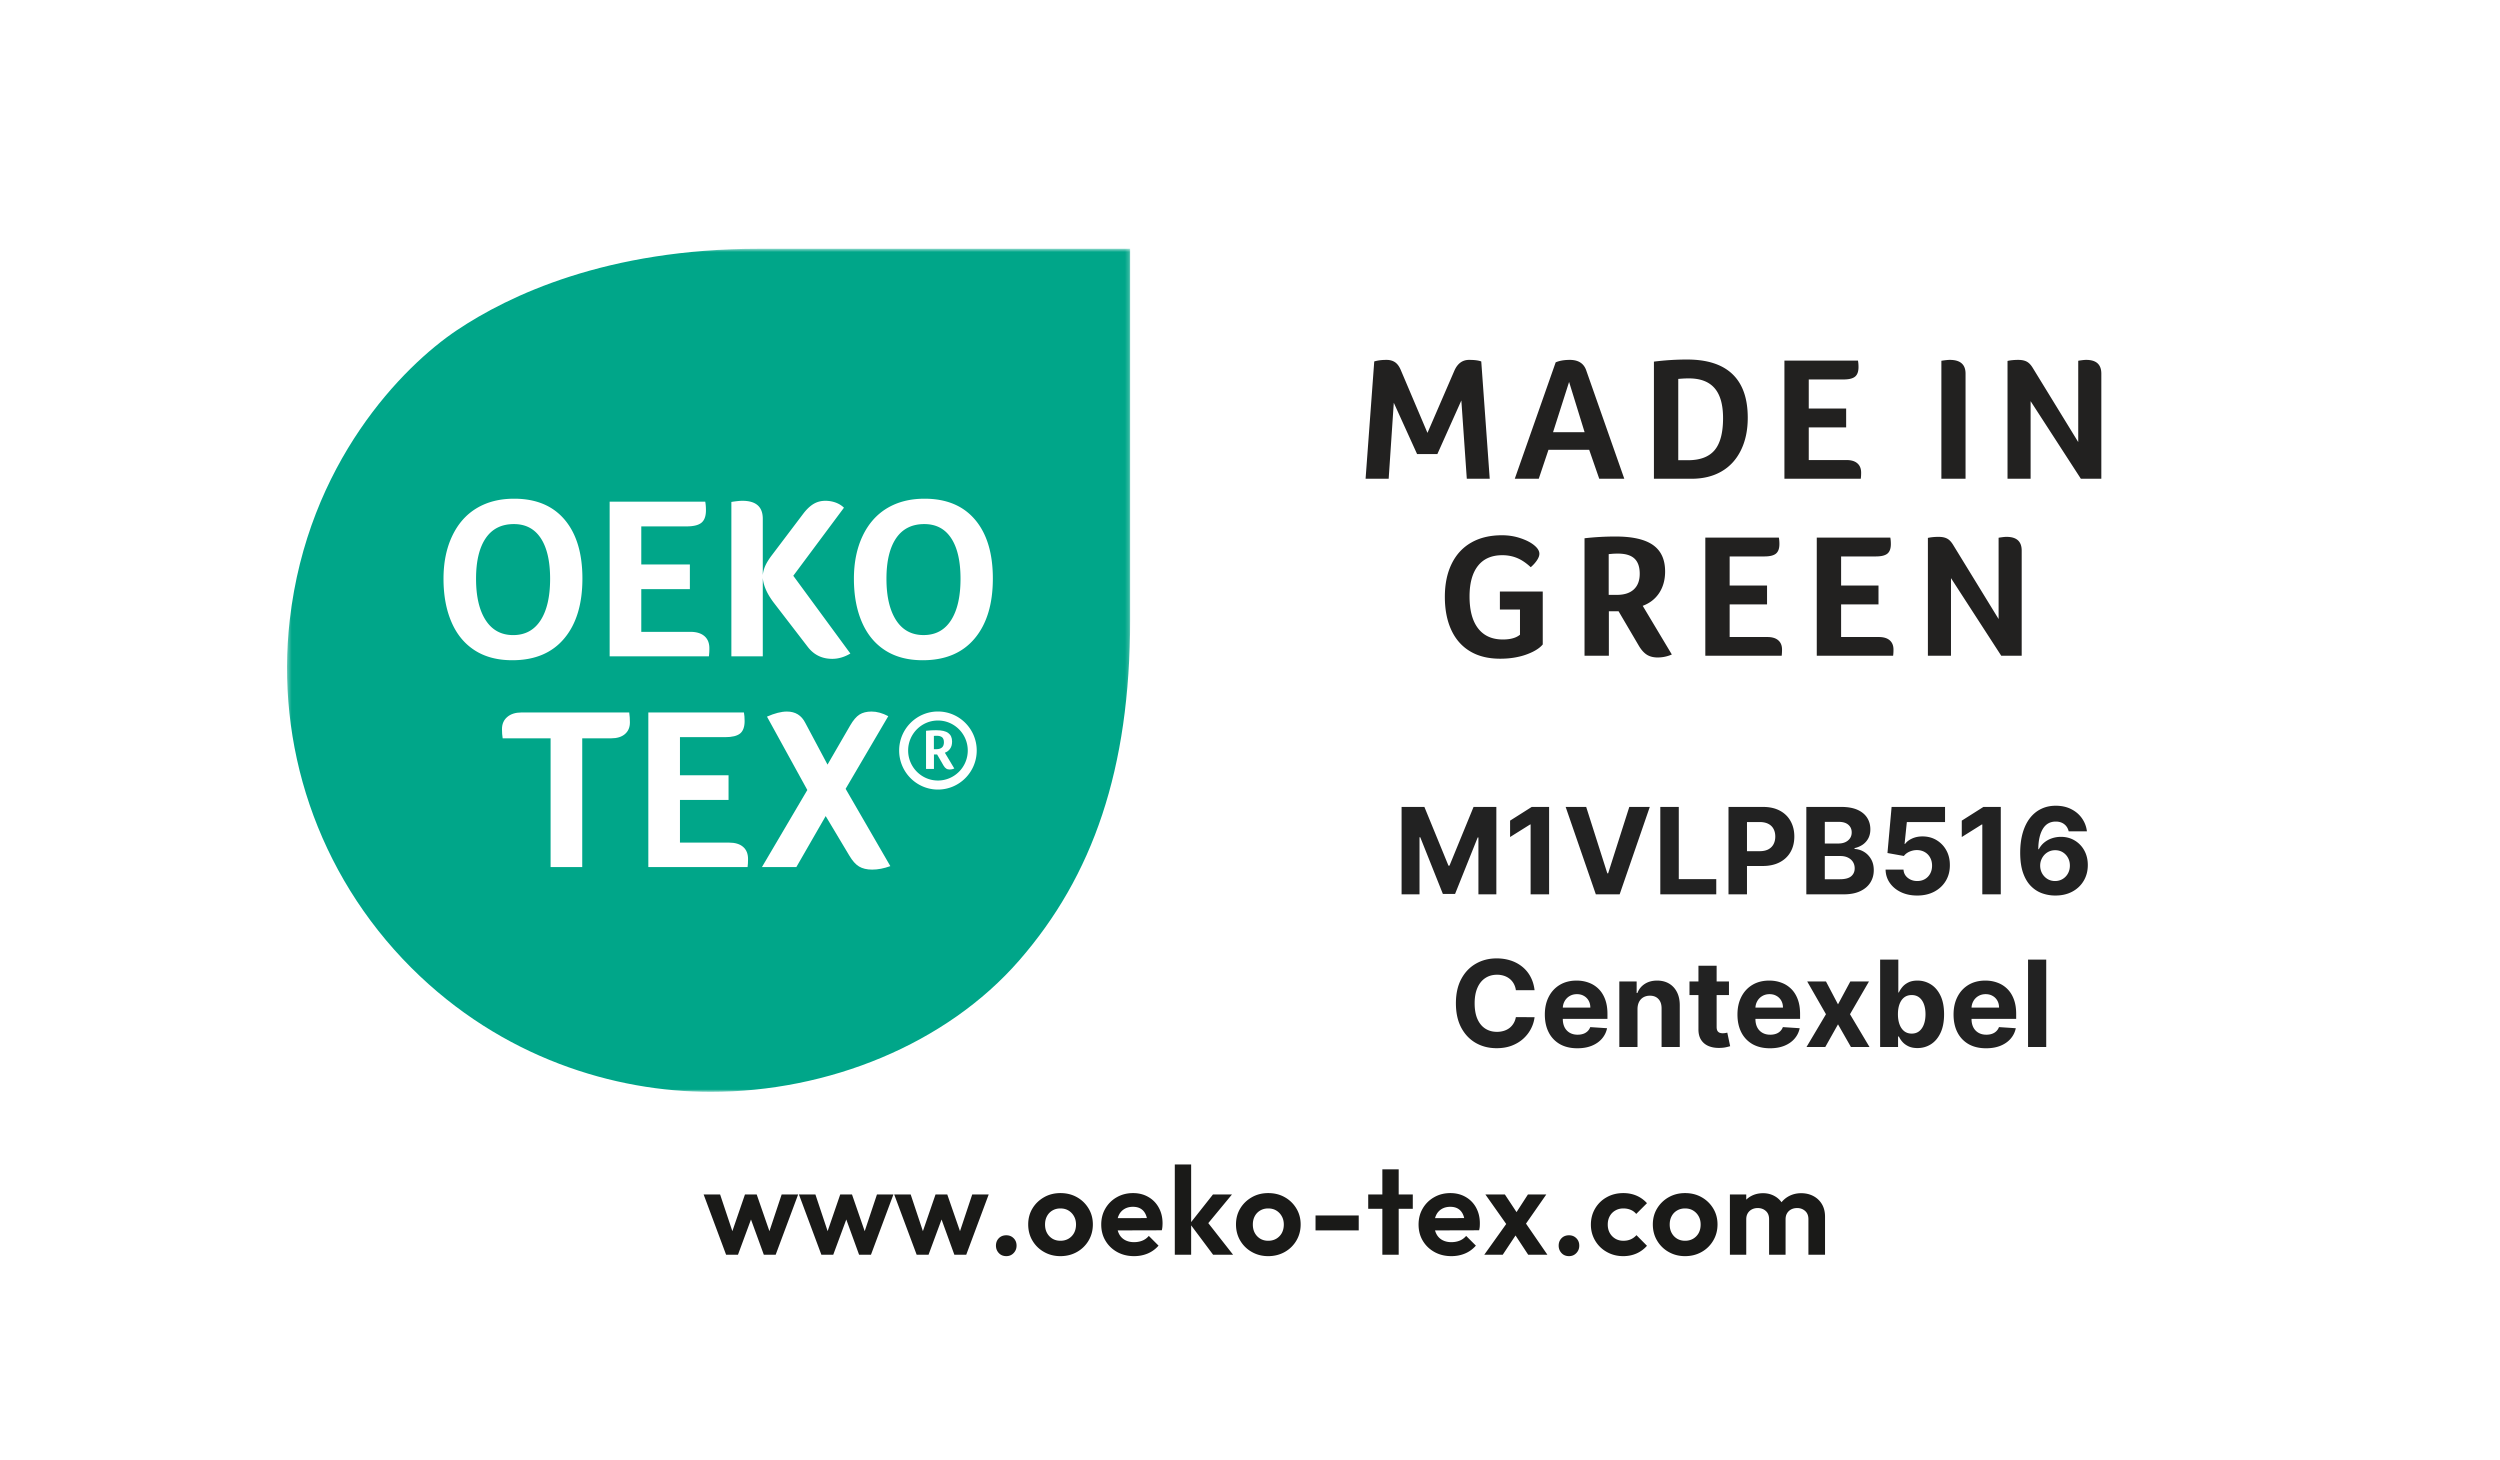
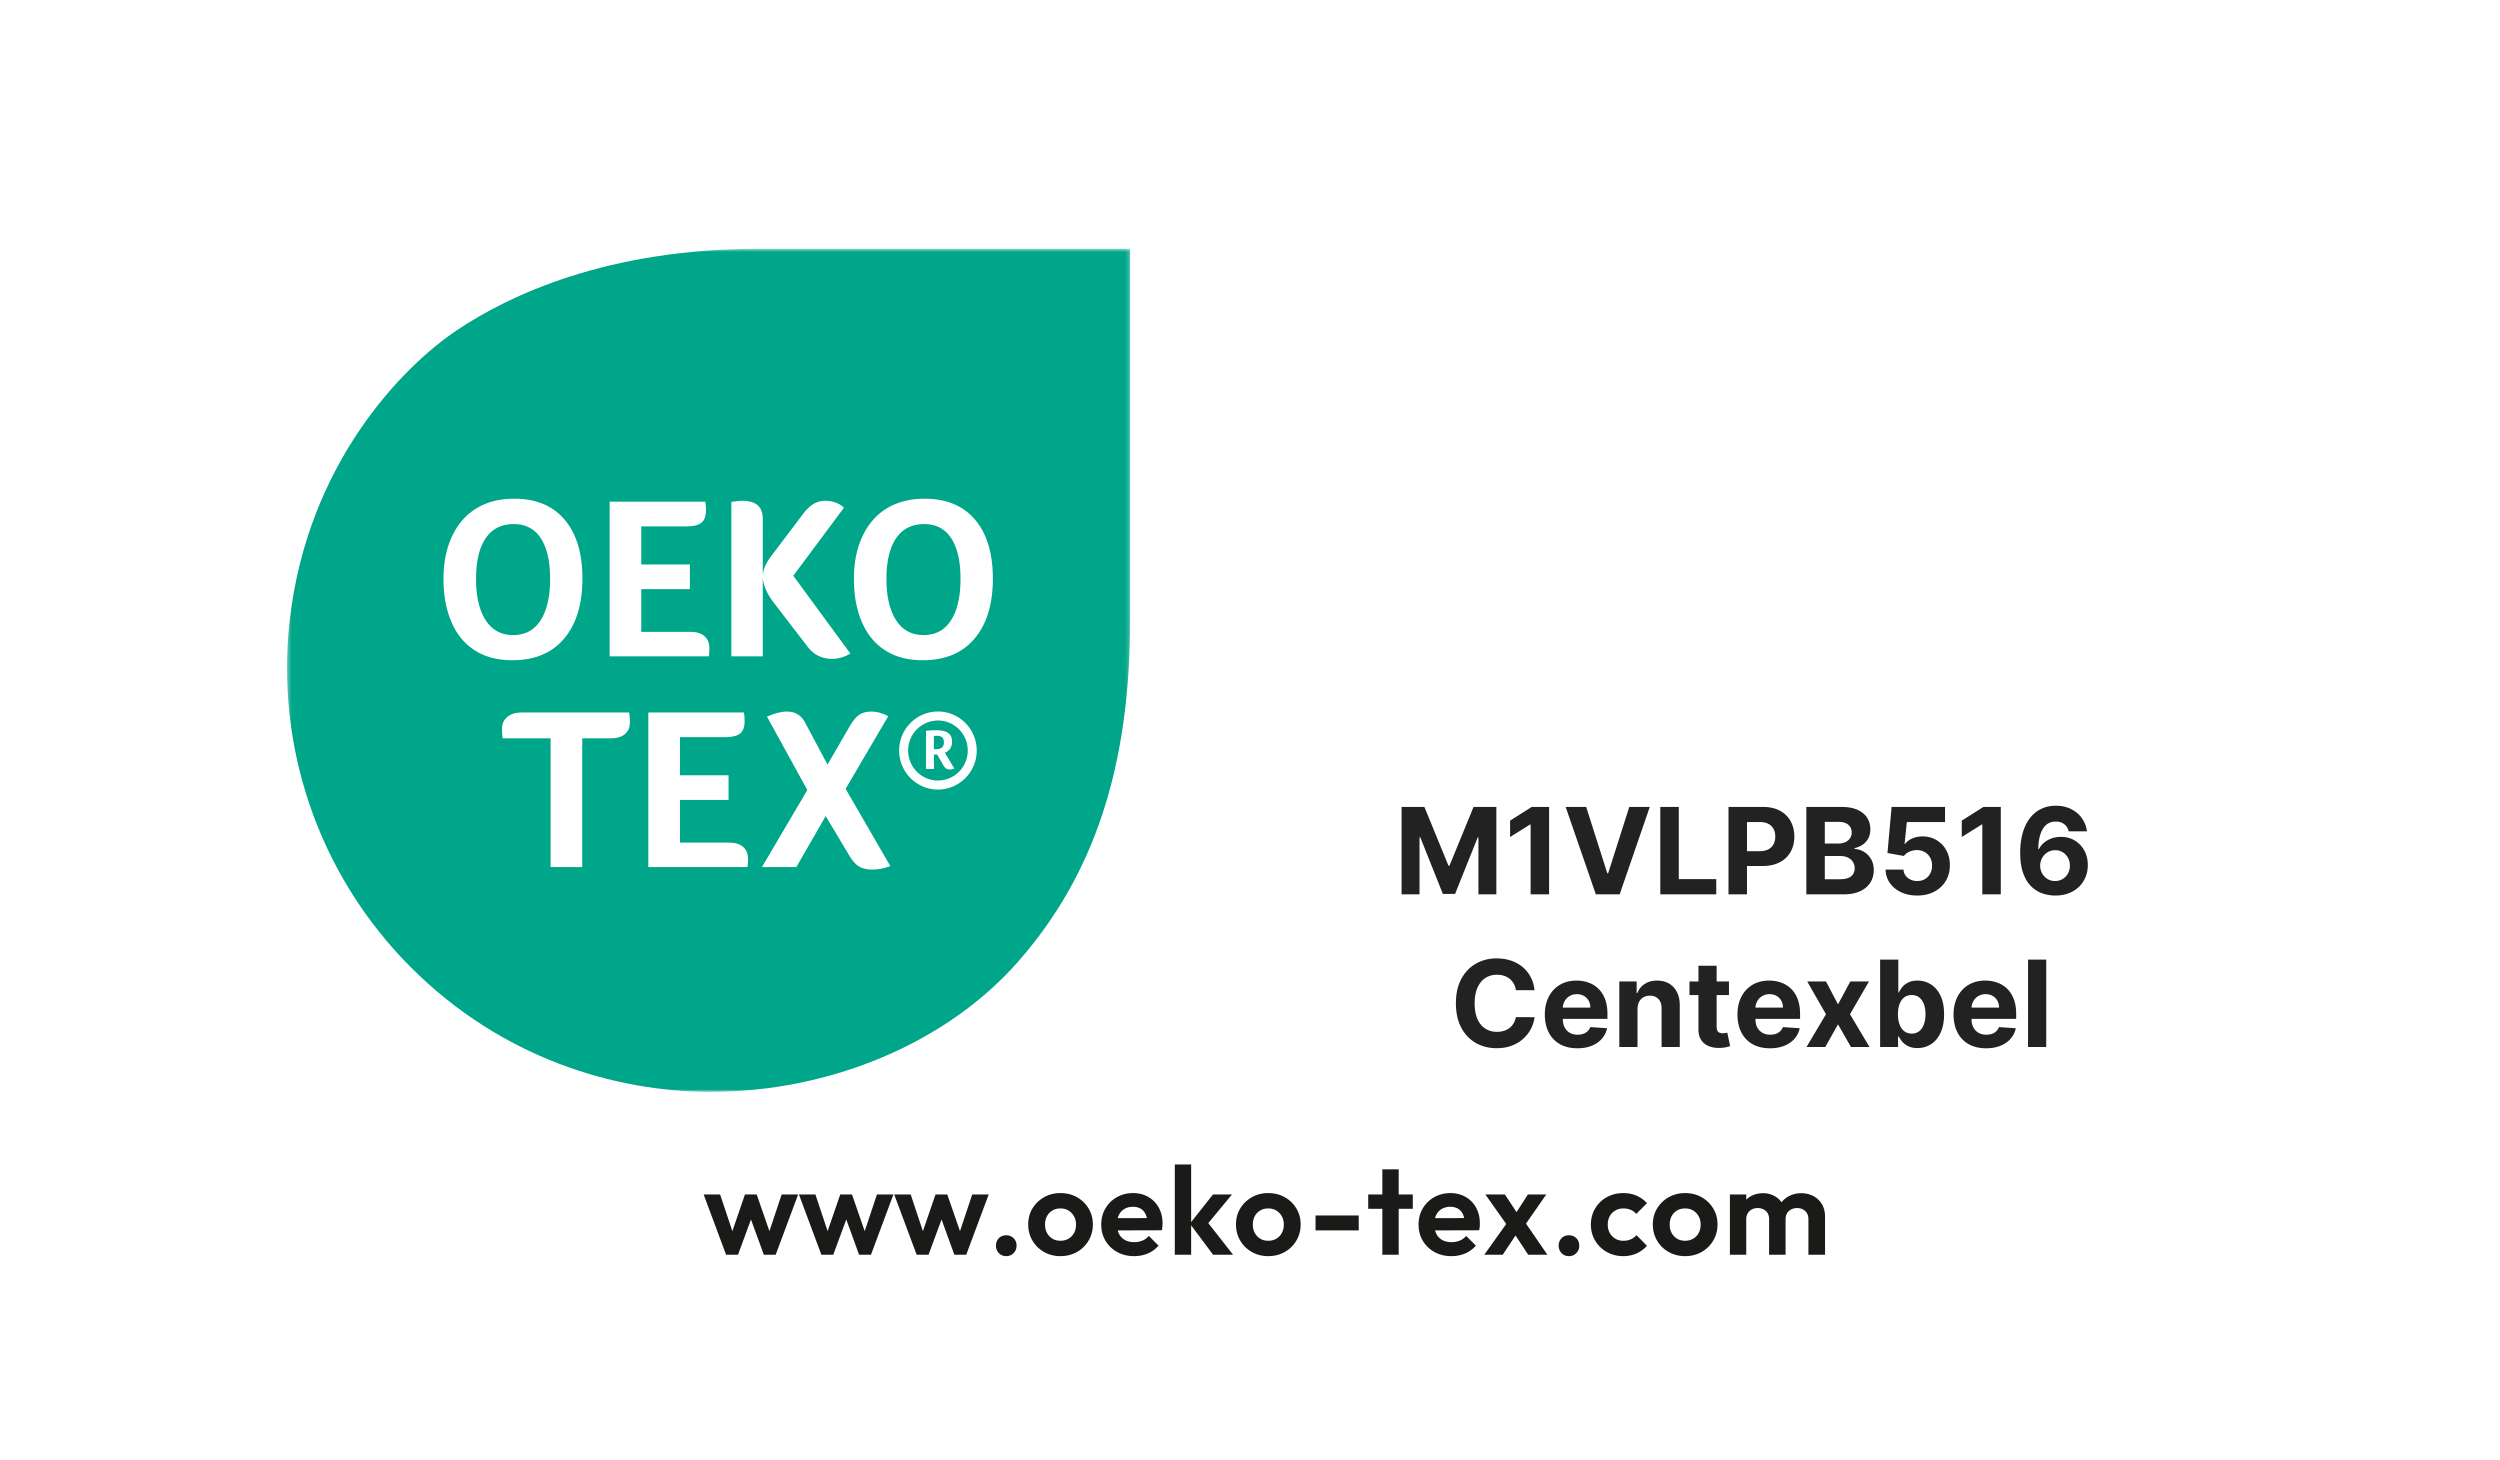
<svg xmlns="http://www.w3.org/2000/svg" width="630" height="368" fill="none">
  <path fill="#fff" d="M0 0h630v368H0z" />
  <mask id="a" width="564" height="326" x="40" y="22" maskUnits="userSpaceOnUse" style="mask-type:luminance">
    <path fill="#fff" d="M40.5 347.974h563V22.027h-563v325.947Z" />
  </mask>
  <g mask="url(#a)">
    <mask id="b" width="213" height="214" x="72" y="62" maskUnits="userSpaceOnUse" style="mask-type:luminance">
      <path fill="#fff" d="M72.334 275.156h212.468V62.688H72.334v212.468Z" />
    </mask>
    <g mask="url(#b)">
      <path fill="#00A689" d="M103.647 243.876c22.802 22.775 51.284 31.277 75.487 31.277 29.527 0 59.271-11.945 77.738-33.165 18.461-21.221 27.925-47.988 27.925-85.864v-93.44h-93.419c-38.552 0-63.152 11.778-76.233 20.524-13.568 9.074-37.576 33.416-42.12 72.993-3.575 31.227 6.677 63.723 30.622 87.675Z" />
      <path fill="#fff" d="M122.39 156.287c-1.617-2.502-2.425-5.979-2.425-10.433 0-4.425.808-7.826 2.425-10.209 1.617-2.383 3.986-3.575 7.109-3.575 2.968 0 5.226 1.192 6.787 3.575s2.342 5.784 2.342 10.209c0 4.495-.802 7.98-2.397 10.461-1.603 2.481-3.903 3.728-6.907 3.728-3.003 0-5.317-1.254-6.934-3.756Zm19.785 4.62c3.066-3.637 4.593-8.683 4.593-15.115 0-6.356-1.492-11.297-4.475-14.83-2.982-3.526-7.226-5.289-12.739-5.289-3.624 0-6.76.794-9.415 2.383-2.662 1.596-4.718 3.923-6.181 7.011-1.464 3.08-2.195 6.676-2.195 10.787 0 4.147.662 7.771 1.993 10.872 1.324 3.101 3.282 5.485 5.861 7.15 2.578 1.666 5.735 2.502 9.477 2.502 5.659 0 10.022-1.826 13.081-5.471ZM178.733 164.43c.021-.293.028-.648.028-1.073 0-1.324-.418-2.342-1.24-3.053-.83-.717-2.014-1.08-3.555-1.08h-12.362v-10.76h12.244v-6.216h-12.244v-9.596h11.38c1.77 0 3.031-.307 3.784-.927.753-.62 1.129-1.673 1.129-3.143 0-.85-.063-1.568-.174-2.154h-24.092v38.964h25.012c.041-.356.069-.669.09-.962ZM192.222 145.617c.153 1.98 1.101 4.091 2.829 6.342l8.496 11.046c1.54 2.014 3.602 3.024 6.181 3.024 1.54 0 3.066-.446 4.565-1.338l-14.384-19.596 12.767-17.151c-.544-.543-1.227-.968-2.049-1.282a7.551 7.551 0 0 0-2.634-.46c-1.073 0-2.049.251-2.913.753-.864.501-1.729 1.296-2.572 2.383l-7.916 10.467c-.774 1.011-1.339 1.91-1.708 2.704a7.489 7.489 0 0 0-.662 2.411v-14.188c0-3.025-1.714-4.53-5.143-4.53-.613 0-1.54.091-2.774.286v38.9h7.917v-19.771ZM239.654 156.316c-1.596 2.481-3.903 3.721-6.906 3.721-3.004 0-5.318-1.247-6.934-3.749-1.61-2.502-2.426-5.979-2.426-10.439 0-4.419.816-7.82 2.426-10.203 1.616-2.383 3.993-3.575 7.108-3.575 2.969 0 5.227 1.192 6.788 3.575s2.341 5.784 2.341 10.203c0 4.494-.801 7.986-2.397 10.467Zm6.063-25.353c-2.983-3.526-7.227-5.289-12.739-5.289-3.617 0-6.753.794-9.415 2.383-2.655 1.596-4.718 3.923-6.182 7.004-1.463 3.087-2.195 6.683-2.195 10.788 0 4.153.662 7.777 1.993 10.878s3.282 5.485 5.861 7.15c2.585 1.666 5.742 2.502 9.478 2.502 5.665 0 10.028-1.826 13.087-5.471 3.06-3.637 4.593-8.683 4.593-15.115 0-6.356-1.492-11.297-4.481-14.83ZM236.357 196.692c-4.14 0-7.506-3.393-7.506-7.561 0-4.167 3.366-7.561 7.506-7.561 4.146 0 7.519 3.394 7.519 7.561 0 4.168-3.373 7.561-7.519 7.561Zm0-17.394c-5.387 0-9.771 4.411-9.771 9.833 0 5.429 4.384 9.84 9.771 9.84 5.394 0 9.777-4.411 9.777-9.84 0-5.422-4.383-9.833-9.777-9.833Z" />
      <path fill="#fff" d="M237.375 188.37c-.327.272-.787.425-1.359.425h-.676v-3.345c.091-.014.188-.014.321-.028.125-.007.258-.007.446-.007.543 0 .969.118 1.289.362.307.251.474.669.474 1.276 0 .592-.167 1.031-.495 1.317Zm1.408.961c.216-.16.418-.348.592-.578.174-.237.321-.516.411-.815.091-.307.14-.662.14-1.074 0-.961-.321-1.672-.969-2.146-.634-.474-1.652-.704-3.052-.704-.363 0-.76.007-1.213.028-.446.035-.885.063-1.331.112v9.617h1.993v-3.645h.795l1.63 2.815c.202.342.419.586.662.739.23.16.53.237.885.237.182 0 .37-.028.586-.063.202-.042.383-.111.571-.188l-2.383-3.986c.244-.077.474-.195.683-.349ZM131.411 179.542c-1.498 0-2.697.376-3.582 1.136-.885.752-1.331 1.77-1.331 3.052 0 .85.056 1.624.175 2.328h12.077v32.44h7.972v-32.44h7.283c1.498 0 2.662-.363 3.491-1.08.829-.718 1.24-1.694 1.24-2.934 0-.851-.055-1.687-.174-2.502h-27.151ZM183.713 212.336H171.35v-10.76h12.245v-6.216H171.35v-9.596h11.381c1.77 0 3.031-.314 3.784-.927.752-.62 1.129-1.672 1.129-3.143 0-.857-.063-1.568-.175-2.153h-24.091v38.963h25.011c.042-.356.07-.669.091-.962.021-.292.028-.648.028-1.08 0-1.317-.418-2.335-1.241-3.045-.829-.725-2.014-1.081-3.554-1.081ZM223.844 180.473c-1.463-.774-2.871-1.164-4.216-1.164-1.233 0-2.244.258-3.038.759-.788.502-1.568 1.415-2.335 2.732l-5.721 9.882-5.603-10.523c-.962-1.902-2.502-2.85-4.628-2.85-1.421 0-3.094.432-5.024 1.282l10.167 18.489-11.436 19.422h8.67l7.394-12.851 5.944 9.938c.774 1.317 1.589 2.244 2.46 2.767.864.522 1.972.787 3.324.787 1.422 0 2.941-.293 4.565-.878l-11.269-19.478 10.746-18.314Z" />
    </g>
    <mask id="c" width="564" height="326" x="40" y="22" maskUnits="userSpaceOnUse" style="mask-type:luminance">
      <path fill="#fff" d="M40.5 347.974h562.997V22.024H40.5v325.95Z" />
    </mask>
    <g mask="url(#c)">
      <path fill="#1A1A18" d="m185.968 316.199 3.868-10.474h-1.164l3.812 10.474h2.983L201.133 301h-4.154l-3.679 11.046 1.226.035-3.84-11.081h-2.954l-3.806 11.081 1.227-.035L181.466 301h-4.153l5.666 15.199h2.989Zm24.008 0 3.875-10.474h-1.164l3.805 10.474h2.99L225.141 301h-4.147l-3.686 11.046 1.226.035L214.701 301h-2.962l-3.805 11.081 1.227-.035-3.68-11.046h-4.153l5.659 15.199h2.989Zm24.015 0 3.868-10.474h-1.164l3.805 10.474h2.99L249.155 301h-4.153l-3.68 11.046 1.227.035-3.84-11.081h-2.955l-3.812 11.081 1.227-.035-3.68-11.046h-4.153l5.665 15.199h2.99Zm21.443-.425c.495-.515.739-1.136.739-1.874 0-.753-.244-1.373-.739-1.868-.494-.495-1.108-.739-1.839-.739-.774 0-1.408.244-1.889.739-.481.495-.725 1.115-.725 1.868 0 .738.244 1.359.725 1.874.481.516 1.115.774 1.889.774.731 0 1.345-.258 1.839-.774Zm15.973-.285a7.785 7.785 0 0 0 2.927-2.879c.711-1.212 1.066-2.564 1.066-4.055 0-1.492-.362-2.83-1.087-4.029a7.798 7.798 0 0 0-2.92-2.829c-1.233-.697-2.62-1.038-4.174-1.038-1.526 0-2.906.348-4.133 1.052-1.226.704-2.202 1.645-2.913 2.829-.711 1.185-1.066 2.523-1.066 4.015 0 1.512.355 2.871 1.066 4.076a7.803 7.803 0 0 0 2.913 2.858c1.227.703 2.607 1.059 4.133 1.059 1.554 0 2.948-.356 4.188-1.059Zm-6.202-3.345a3.791 3.791 0 0 1-1.366-1.45c-.328-.606-.488-1.31-.488-2.112 0-.794.16-1.498.488-2.104a3.587 3.587 0 0 1 1.366-1.429c.592-.348 1.261-.523 2.014-.523.78 0 1.456.175 2.035.523a3.836 3.836 0 0 1 1.38 1.429c.348.606.522 1.31.522 2.104 0 .802-.167 1.506-.488 2.112a3.747 3.747 0 0 1-1.386 1.45c-.6.355-1.283.529-2.063.529-.753 0-1.422-.174-2.014-.529Zm24.015 3.742a7.408 7.408 0 0 0 2.732-1.986l-2.454-2.453a4.044 4.044 0 0 1-1.637 1.198c-.627.251-1.331.377-2.105.377-.857 0-1.617-.182-2.265-.537a3.584 3.584 0 0 1-1.498-1.554c-.342-.683-.516-1.484-.516-2.411 0-.899.161-1.68.488-2.342a3.545 3.545 0 0 1 1.401-1.526c.606-.355 1.317-.537 2.139-.537.774 0 1.429.161 1.952.474.522.314.933.774 1.226 1.387.293.606.453 1.359.474 2.265l1.693-1.289-10.885.028v3.087l12.809-.035a5.53 5.53 0 0 0 .153-.927c.021-.286.035-.564.035-.836 0-1.464-.314-2.781-.948-3.931a6.757 6.757 0 0 0-2.641-2.704c-1.129-.655-2.411-.975-3.84-.975-1.505 0-2.871.341-4.091 1.038a7.691 7.691 0 0 0-2.878 2.829c-.704 1.199-1.052 2.551-1.052 4.056 0 1.534.355 2.899 1.073 4.091.711 1.199 1.694 2.14 2.941 2.836 1.247.69 2.669 1.039 4.265 1.039 1.233 0 2.376-.223 3.429-.662Zm21.52.313-6.983-8.906-.16 2.014 6.864-8.307h-4.788l-5.819 7.366 5.854 7.833h5.032Zm-10.572-22.746h-4.119v22.746h4.119v-22.746Zm23.604 22.036a7.783 7.783 0 0 0 2.926-2.879c.711-1.212 1.067-2.564 1.067-4.055 0-1.492-.363-2.83-1.087-4.029a7.805 7.805 0 0 0-2.92-2.829c-1.227-.697-2.621-1.038-4.175-1.038-1.526 0-2.906.348-4.132 1.052-1.227.704-2.203 1.645-2.913 2.829-.711 1.185-1.067 2.523-1.067 4.015 0 1.512.356 2.871 1.067 4.076a7.789 7.789 0 0 0 2.913 2.858c1.226.703 2.606 1.059 4.132 1.059 1.554 0 2.948-.356 4.189-1.059Zm-6.203-3.345a3.806 3.806 0 0 1-1.366-1.45c-.327-.606-.488-1.31-.488-2.112 0-.794.161-1.498.488-2.104a3.6 3.6 0 0 1 1.366-1.429c.593-.348 1.262-.523 2.014-.523.781 0 1.457.175 2.035.523a3.821 3.821 0 0 1 1.38 1.429c.348.606.523 1.31.523 2.104 0 .802-.168 1.506-.488 2.112a3.757 3.757 0 0 1-1.387 1.45c-.599.355-1.282.529-2.063.529-.752 0-1.421-.174-2.014-.529Zm24.83-5.854h-10.885v3.777h10.885v-3.777Zm10.07-11.611h-4.118v21.52h4.118v-21.52Zm3.555 6.321H344.79v3.617h11.234V301Zm13.157 14.886c1.052-.439 1.958-1.101 2.739-1.986l-2.453-2.453a4.15 4.15 0 0 1-1.638 1.198c-.627.251-1.331.377-2.112.377-.857 0-1.609-.182-2.265-.537a3.574 3.574 0 0 1-1.491-1.554c-.348-.683-.523-1.484-.523-2.411 0-.899.168-1.68.488-2.342a3.545 3.545 0 0 1 1.401-1.526c.613-.355 1.324-.537 2.14-.537.78 0 1.428.161 1.951.474.522.314.934.774 1.226 1.387.293.606.453 1.359.474 2.265l1.701-1.289-10.886.028v3.087l12.802-.035c.084-.335.139-.641.16-.927.021-.286.028-.564.028-.836 0-1.464-.313-2.781-.941-3.931a6.803 6.803 0 0 0-2.641-2.704c-1.136-.655-2.418-.975-3.84-.975-1.512 0-2.878.341-4.09 1.038a7.637 7.637 0 0 0-2.879 2.829c-.703 1.199-1.052 2.551-1.052 4.056 0 1.534.356 2.899 1.066 4.091.711 1.199 1.694 2.14 2.941 2.836 1.248.69 2.669 1.039 4.265 1.039 1.234 0 2.377-.223 3.429-.662Zm20.767.313-6.23-9.059-.815-.572-3.68-5.568h-4.913l5.951 8.433.816.634 4.028 6.132h4.843Zm-11.261 0 3.902-5.881-2.362-2.802-6.196 8.683h4.656ZM389.67 301h-4.628l-3.617 5.603 2.419 2.767 5.826-8.37Zm7.568 14.774c.495-.515.738-1.136.738-1.874 0-.753-.243-1.373-.738-1.868-.495-.495-1.108-.739-1.84-.739-.781 0-1.408.244-1.889.739-.48.495-.724 1.115-.724 1.868 0 .738.244 1.359.724 1.874.481.516 1.108.774 1.889.774.732 0 1.345-.258 1.84-.774Zm15.171.098a7.574 7.574 0 0 0 2.627-1.937l-2.648-2.677c-.418.46-.899.816-1.442 1.053-.551.244-1.164.362-1.861.362-.753 0-1.429-.174-2.028-.529a3.845 3.845 0 0 1-1.401-1.45c-.334-.606-.502-1.31-.502-2.112 0-.794.168-1.498.502-2.104a3.64 3.64 0 0 1 1.401-1.429c.599-.348 1.275-.523 2.028-.523.676 0 1.289.119 1.84.349.557.23 1.024.571 1.4 1.038l2.711-2.711a7.546 7.546 0 0 0-2.648-1.902c-1.003-.425-2.104-.641-3.303-.641-1.547 0-2.948.341-4.181 1.038a7.645 7.645 0 0 0-2.927 2.843c-.711 1.206-1.074 2.565-1.074 4.077 0 1.471.363 2.809 1.074 4.014a7.726 7.726 0 0 0 2.927 2.858c1.233.703 2.62 1.059 4.153 1.059 1.213 0 2.335-.23 3.352-.676Zm16.412-.383a7.724 7.724 0 0 0 2.92-2.879c.718-1.212 1.073-2.564 1.073-4.055 0-1.492-.362-2.83-1.087-4.029a7.876 7.876 0 0 0-2.927-2.829c-1.227-.697-2.613-1.038-4.167-1.038-1.534 0-2.907.348-4.14 1.052a7.921 7.921 0 0 0-2.906 2.829c-.718 1.185-1.073 2.523-1.073 4.015 0 1.512.355 2.871 1.073 4.076a7.777 7.777 0 0 0 2.906 2.858c1.233.703 2.606 1.059 4.14 1.059 1.554 0 2.947-.356 4.188-1.059Zm-6.202-3.345a3.74 3.74 0 0 1-1.366-1.45c-.328-.606-.488-1.31-.488-2.112 0-.794.16-1.498.488-2.104a3.54 3.54 0 0 1 1.366-1.429c.585-.348 1.261-.523 2.014-.523.773 0 1.456.175 2.027.523a3.839 3.839 0 0 1 1.387 1.429c.349.606.516 1.31.516 2.104 0 .802-.16 1.506-.481 2.112a3.743 3.743 0 0 1-1.387 1.45c-.599.355-1.289.529-2.062.529-.753 0-1.429-.174-2.014-.529ZM440.055 301h-4.119v15.199h4.119V301Zm9.91 15.199v-9.784c0-1.178-.251-2.188-.753-3.038a5.274 5.274 0 0 0-2.049-1.98c-.857-.473-1.812-.71-2.864-.71-1.108 0-2.105.237-2.99.71a5.323 5.323 0 0 0-2.091 1.994c-.515.864-.766 1.881-.766 3.052l1.603.822c0-.606.132-1.122.39-1.54a2.596 2.596 0 0 1 1.038-.962c.432-.223.92-.334 1.464-.334.822 0 1.498.251 2.049.746.543.487.815 1.177.815 2.055v8.969h4.154Zm9.944 0v-9.596c0-1.24-.272-2.3-.801-3.178a5.405 5.405 0 0 0-2.161-2.028c-.899-.473-1.916-.71-3.052-.71-1.129 0-2.16.251-3.08.738a6.095 6.095 0 0 0-2.251 2.063c-.579.878-.899 1.937-.962 3.178l2.363.599c0-.606.132-1.122.39-1.54a2.596 2.596 0 0 1 1.038-.962c.432-.223.934-.334 1.498-.334.795 0 1.464.251 2.014.746.544.487.816 1.177.816 2.055v8.969h4.188Z" />
    </g>
    <mask id="d" width="269" height="90" x="303" y="82" maskUnits="userSpaceOnUse" style="mask-type:luminance">
      <path fill="#fff" d="M303.388 171.466h268.233v-89.16H303.388v89.16Z" />
    </mask>
    <g fill="#222120" mask="url(#d)">
-       <path d="M349.415 90.691c.829 0 1.533.195 2.112.579.578.383 1.059 1.024 1.442 1.91l6.753 15.909 6.802-15.729c.801-1.777 2.028-2.669 3.686-2.669 1.366 0 2.384.133 3.067.397l2.132 29.556h-5.777l-1.373-19.729-6.042 13.505h-5.115l-5.868-12.927-1.289 19.151h-5.819l2.181-29.556c.857-.264 1.896-.397 3.108-.397ZM395.411 96.246l-4.042 12.662h7.951l-3.909-12.662Zm7.596 24.398-2.53-7.289h-10.265l-2.446 7.289h-6.042l10.307-29.332c.947-.411 2.132-.62 3.561-.62 2.188 0 3.582.92 4.174 2.752l9.555 27.2h-6.314ZM434.211 105.356c0-3.38-.711-5.889-2.133-7.534-1.422-1.644-3.582-2.467-6.488-2.467-.829 0-1.721.05-2.669.133v20.488h2.446c3.052 0 5.289-.843 6.711-2.529 1.422-1.694 2.133-4.384 2.133-8.091Zm6.223-.091c0 3.143-.579 5.882-1.735 8.223-1.157 2.342-2.795 4.119-4.914 5.332-2.118 1.219-4.627 1.826-7.526 1.826h-9.471V91.132a65.31 65.31 0 0 1 8.356-.53c5.066 0 8.878 1.227 11.443 3.687 2.565 2.46 3.847 6.119 3.847 10.976ZM465.319 115.933c1.185 0 2.098.271 2.732.822.634.55.955 1.324.955 2.334 0 .328-.007.6-.021.823-.014.223-.035.467-.07.732h-19.241V90.865h18.53c.091.446.14.997.14 1.645 0 1.129-.293 1.93-.871 2.404-.579.474-1.547.711-2.906.711h-8.76v7.331h9.422v4.753h-9.422v8.224h9.512ZM489.227 90.914c.948-.147 1.658-.223 2.132-.223 2.635 0 3.959 1.156 3.959 3.463v26.489h-6.091v-29.73ZM529.534 120.644h-5.157l-12.662-19.555v19.555h-5.819V90.956c.766-.174 1.672-.265 2.711-.265.857 0 1.561.14 2.104.425.551.28 1.06.802 1.533 1.575l11.471 18.712V90.914c.885-.146 1.554-.223 2-.223 2.544 0 3.819 1.157 3.819 3.464v26.489ZM377.971 153.597v-4.529h10.802v13.331c-.565.683-1.408 1.303-2.537 1.868a15.915 15.915 0 0 1-3.756 1.282c-1.373.3-2.85.446-4.418.446-2.997 0-5.527-.62-7.604-1.868-2.069-1.24-3.651-3.031-4.731-5.373-1.081-2.341-1.624-5.129-1.624-8.355 0-3.227.578-6.014 1.735-8.356 1.157-2.342 2.809-4.119 4.955-5.331 2.146-1.22 4.718-1.826 7.708-1.826 1.63 0 3.177.244 4.648.739 1.463.487 2.627 1.087 3.484 1.798.864.71 1.29 1.421 1.29 2.132 0 .474-.196 1.018-.6 1.624-.397.606-.927 1.192-1.575 1.756-1.185-1.101-2.348-1.875-3.491-2.335-1.136-.46-2.363-.69-3.666-.69-2.697 0-4.746.899-6.153 2.69-1.408 1.792-2.112 4.363-2.112 7.708 0 3.498.718 6.182 2.153 8.042 1.443 1.868 3.52 2.802 6.245 2.802 1.303 0 2.404-.188 3.289-.579a4.92 4.92 0 0 0 1.024-.62v-6.356h-5.066ZM413.211 144.576c0-1.714-.446-2.989-1.331-3.819-.892-.829-2.265-1.247-4.133-1.247-.537 0-.996.014-1.38.042-.383.035-.711.062-.975.09v10.265h2.083c1.84 0 3.255-.459 4.244-1.372.997-.92 1.492-2.237 1.492-3.959Zm6.397-.578c0 2.104-.495 3.909-1.484 5.422-.997 1.512-2.384 2.592-4.161 3.247l7.339 12.265a8.856 8.856 0 0 1-3.561.753c-1.095 0-2.015-.237-2.753-.711-.739-.474-1.422-1.247-2.042-2.313l-5.066-8.621h-2.447v11.199h-6.132v-29.597a68.875 68.875 0 0 1 7.868-.439c4.237 0 7.366.718 9.401 2.153 2.028 1.436 3.038 3.652 3.038 6.642ZM445.385 160.53c1.185 0 2.098.272 2.732.823.641.55.955 1.324.955 2.334a13.394 13.394 0 0 1-.084 1.554H429.74V135.47h18.531c.09.439.139.99.139 1.638 0 1.129-.293 1.93-.871 2.404-.579.474-1.547.711-2.906.711h-8.76v7.331h9.422v4.753h-9.422v8.223h9.512ZM473.471 160.53c1.185 0 2.098.272 2.732.823.634.55.955 1.324.955 2.334 0 .328-.007.599-.021.822-.014.223-.035.467-.07.732h-19.241V135.47h18.53c.091.439.14.99.14 1.638 0 1.129-.293 1.93-.871 2.404-.579.474-1.547.711-2.906.711h-8.76v7.331h9.422v4.753h-9.422v8.223h9.512ZM509.467 165.241h-5.157l-12.662-19.555v19.555h-5.819v-29.687c.766-.175 1.672-.265 2.704-.265.864 0 1.568.139 2.111.425.551.279 1.059.801 1.533 1.575L503.648 156v-20.488c.885-.146 1.554-.223 2-.223 2.544 0 3.819 1.157 3.819 3.463v26.489Z" />
-     </g>
+       </g>
  </g>
  <path fill="#222" d="M353.202 203.346h5.744l6.067 14.801h.258l6.066-14.801h5.744v22.029h-4.517v-14.338h-.183l-5.701 14.231h-3.076l-5.701-14.285h-.183v14.392h-4.518v-22.029ZM390.374 203.346v22.029h-4.658v-17.608h-.129l-5.045 3.162v-4.13l5.454-3.453h4.378ZM399.718 203.346l5.325 16.737h.204l5.335-16.737h5.163l-7.594 22.029h-6.002l-7.605-22.029h5.174ZM418.397 225.375v-22.029h4.657v18.189h9.444v3.84h-14.101ZM435.583 225.375v-22.029h8.691c1.671 0 3.094.319 4.27.957 1.176.631 2.073 1.51 2.689 2.636.624 1.118.936 2.409.936 3.872s-.315 2.754-.946 3.872c-.631 1.119-1.546 1.99-2.743 2.614-1.191.624-2.632.936-4.324.936h-5.54v-3.732h4.787c.896 0 1.635-.155 2.216-.463.588-.316 1.025-.749 1.312-1.302.294-.559.441-1.201.441-1.925 0-.731-.147-1.37-.441-1.915-.287-.552-.724-.978-1.312-1.28-.588-.308-1.334-.462-2.238-.462h-3.141v18.221h-4.657ZM455.195 225.375v-22.029h8.82c1.62 0 2.972.24 4.055.721 1.083.48 1.897 1.147 2.442 2 .545.847.817 1.822.817 2.926 0 .861-.172 1.617-.516 2.27a4.462 4.462 0 0 1-1.42 1.592 5.807 5.807 0 0 1-2.044.871v.215a4.94 4.94 0 0 1 2.356.71c.739.438 1.337 1.051 1.796 1.839.459.782.689 1.714.689 2.797 0 1.169-.291 2.212-.872 3.13-.573.911-1.423 1.632-2.549 2.162-1.126.531-2.513.796-4.163.796h-9.411Zm4.657-3.808h3.797c1.298 0 2.245-.247 2.84-.742.595-.502.893-1.169.893-2 0-.61-.147-1.148-.441-1.614-.294-.466-.714-.832-1.259-1.097-.538-.265-1.18-.398-1.925-.398h-3.905v5.851Zm0-9.003h3.453c.638 0 1.205-.111 1.699-.333.502-.23.897-.552 1.184-.968.294-.416.441-.914.441-1.495 0-.796-.284-1.438-.85-1.926-.559-.487-1.355-.731-2.388-.731h-3.539v5.453ZM483.137 225.676c-1.52 0-2.876-.279-4.066-.839-1.183-.559-2.123-1.33-2.818-2.312-.696-.983-1.058-2.108-1.086-3.378h4.517c.05.854.409 1.546 1.076 2.076.667.531 1.459.796 2.377.796.731 0 1.377-.161 1.936-.484a3.456 3.456 0 0 0 1.323-1.366c.323-.588.484-1.262.484-2.022 0-.775-.165-1.456-.495-2.044a3.49 3.49 0 0 0-1.344-1.377c-.574-.329-1.23-.498-1.969-.505-.645 0-1.272.133-1.882.398-.602.265-1.072.627-1.409 1.086l-4.141-.742 1.043-11.617h13.467v3.808h-9.627l-.57 5.518h.129c.387-.545.972-.997 1.753-1.355.782-.359 1.657-.538 2.625-.538 1.327 0 2.51.312 3.55.936a6.733 6.733 0 0 1 2.463 2.57c.602 1.083.9 2.331.893 3.744.007 1.484-.337 2.803-1.033 3.958-.688 1.147-1.653 2.051-2.893 2.711-1.234.652-2.668.978-4.303.978ZM504.198 203.346v22.029h-4.657v-17.608h-.13l-5.044 3.162v-4.13l5.453-3.453h4.378ZM517.888 225.676a9.945 9.945 0 0 1-3.28-.57c-1.047-.373-1.987-.978-2.819-1.817-.831-.839-1.491-1.951-1.979-3.335-.48-1.384-.72-3.083-.72-5.099.007-1.85.218-3.503.634-4.958.423-1.463 1.026-2.704 1.807-3.722.789-1.018 1.732-1.793 2.829-2.323 1.097-.538 2.327-.807 3.69-.807 1.47 0 2.768.287 3.893.86 1.126.567 2.03 1.338 2.711 2.313a7.03 7.03 0 0 1 1.248 3.281h-4.593c-.179-.768-.556-1.37-1.13-1.807-.573-.438-1.283-.656-2.129-.656-1.435 0-2.525.623-3.27 1.871-.739 1.248-1.115 2.944-1.13 5.088h.151a5.108 5.108 0 0 1 1.334-1.667 6.084 6.084 0 0 1 1.925-1.065 6.946 6.946 0 0 1 2.291-.377c1.305 0 2.467.309 3.485.925a6.562 6.562 0 0 1 2.41 2.517c.588 1.069.882 2.292.882 3.668 0 1.492-.348 2.819-1.044 3.98-.688 1.162-1.653 2.073-2.893 2.732-1.234.653-2.668.976-4.303.968Zm-.021-3.657c.717 0 1.359-.172 1.925-.516a3.673 3.673 0 0 0 1.334-1.398c.323-.588.484-1.248.484-1.98 0-.731-.161-1.387-.484-1.968a3.653 3.653 0 0 0-1.312-1.388c-.56-.344-1.198-.516-1.915-.516-.538 0-1.036.101-1.495.301-.452.201-.85.481-1.194.839a4.05 4.05 0 0 0-.796 1.248c-.194.466-.29.965-.29 1.495 0 .71.161 1.359.484 1.947a3.862 3.862 0 0 0 1.333 1.409c.567.352 1.209.527 1.926.527ZM386.712 249.527h-4.711a4.607 4.607 0 0 0-.527-1.624 4.137 4.137 0 0 0-1.022-1.227 4.495 4.495 0 0 0-1.442-.774 5.516 5.516 0 0 0-1.753-.269c-1.14 0-2.133.283-2.979.85-.847.559-1.503 1.377-1.969 2.452-.466 1.069-.699 2.367-.699 3.894 0 1.57.233 2.89.699 3.958.473 1.069 1.133 1.876 1.979 2.421.847.545 1.825.817 2.937.817a5.81 5.81 0 0 0 1.732-.247 4.55 4.55 0 0 0 1.43-.721c.416-.323.76-.713 1.033-1.172.28-.459.473-.983.581-1.571l4.711.022a8.532 8.532 0 0 1-.914 2.925 8.809 8.809 0 0 1-1.947 2.507c-.811.731-1.779 1.312-2.904 1.742-1.119.423-2.385.635-3.797.635-1.965 0-3.722-.445-5.271-1.334-1.542-.889-2.761-2.176-3.657-3.862-.889-1.685-1.334-3.725-1.334-6.12 0-2.402.452-4.446 1.355-6.131.904-1.685 2.13-2.969 3.679-3.851 1.549-.889 3.291-1.334 5.228-1.334 1.276 0 2.459.18 3.549.538a8.999 8.999 0 0 1 2.915 1.571 8.063 8.063 0 0 1 2.065 2.506c.538.989.882 2.122 1.033 3.399ZM397.495 264.166c-1.699 0-3.162-.344-4.388-1.032a7.068 7.068 0 0 1-2.818-2.948c-.66-1.276-.99-2.785-.99-4.528 0-1.7.33-3.191.99-4.475.659-1.283 1.588-2.284 2.785-3.001 1.205-.717 2.618-1.075 4.238-1.075 1.09 0 2.105.175 3.045.527a6.763 6.763 0 0 1 2.474 1.559c.709.696 1.262 1.571 1.656 2.625.394 1.047.592 2.273.592 3.679v1.258h-13.951v-2.84h9.637c0-.659-.143-1.244-.43-1.753a3.086 3.086 0 0 0-1.194-1.194c-.502-.294-1.086-.441-1.753-.441-.696 0-1.313.162-1.85.484a3.393 3.393 0 0 0-1.248 1.28 3.627 3.627 0 0 0-.463 1.775v2.7c0 .817.151 1.524.452 2.119a3.305 3.305 0 0 0 1.302 1.377c.559.322 1.222.484 1.99.484.509 0 .975-.072 1.398-.215a2.906 2.906 0 0 0 1.086-.646 2.8 2.8 0 0 0 .689-1.054l4.238.28a5.783 5.783 0 0 1-1.323 2.667c-.66.753-1.513 1.341-2.56 1.764-1.04.416-2.241.624-3.604.624ZM412.651 254.292v9.552h-4.582v-16.522h4.367v2.915h.194a4.606 4.606 0 0 1 1.839-2.281c.86-.566 1.904-.849 3.13-.849 1.147 0 2.148.251 3.001.753.853.502 1.517 1.219 1.99 2.151.473.925.71 2.029.71 3.313v10.52h-4.582v-9.703c.007-1.011-.251-1.8-.775-2.366-.523-.574-1.244-.861-2.162-.861-.616 0-1.161.133-1.635.398a2.778 2.778 0 0 0-1.097 1.162c-.258.502-.391 1.108-.398 1.818ZM435.699 247.322v3.442h-9.949v-3.442h9.949Zm-7.69-3.959h4.582v15.404c0 .423.064.753.193.989.13.23.309.391.538.484.237.093.509.14.818.14a3.9 3.9 0 0 0 .645-.054l.495-.097.721 3.41c-.23.072-.553.154-.968.248-.416.1-.922.161-1.517.183-1.104.043-2.073-.104-2.904-.442-.825-.337-1.467-.86-1.926-1.57-.459-.71-.685-1.606-.677-2.689v-16.006ZM446.036 264.166c-1.699 0-3.162-.344-4.388-1.032a7.068 7.068 0 0 1-2.818-2.948c-.66-1.276-.99-2.785-.99-4.528 0-1.7.33-3.191.99-4.475.659-1.283 1.588-2.284 2.785-3.001 1.205-.717 2.618-1.075 4.238-1.075 1.09 0 2.105.175 3.045.527a6.763 6.763 0 0 1 2.474 1.559c.709.696 1.262 1.571 1.656 2.625.394 1.047.592 2.273.592 3.679v1.258h-13.951v-2.84h9.637c0-.659-.143-1.244-.43-1.753a3.086 3.086 0 0 0-1.194-1.194c-.502-.294-1.086-.441-1.753-.441-.696 0-1.312.162-1.85.484a3.393 3.393 0 0 0-1.248 1.28 3.627 3.627 0 0 0-.463 1.775v2.7c0 .817.151 1.524.452 2.119a3.31 3.31 0 0 0 1.302 1.377c.559.322 1.222.484 1.99.484.509 0 .975-.072 1.398-.215a2.906 2.906 0 0 0 1.086-.646 2.8 2.8 0 0 0 .689-1.054l4.238.28a5.783 5.783 0 0 1-1.323 2.667c-.66.753-1.513 1.341-2.56 1.764-1.04.416-2.241.624-3.604.624ZM460.143 247.322l3.034 5.776 3.108-5.776h4.701l-4.787 8.261 4.916 8.261h-4.679l-3.259-5.712-3.206 5.712h-4.733l4.905-8.261-4.732-8.261h4.732ZM473.793 263.844v-22.03h4.583v8.283h.139c.201-.445.492-.896.872-1.355.387-.467.889-.854 1.506-1.162.623-.316 1.398-.473 2.323-.473 1.205 0 2.316.315 3.334.946 1.019.624 1.833 1.567 2.442 2.829.61 1.255.914 2.829.914 4.722 0 1.843-.297 3.399-.892 4.668-.588 1.263-1.392 2.22-2.41 2.872-1.011.646-2.144.969-3.399.969-.889 0-1.646-.147-2.269-.441-.617-.294-1.123-.664-1.517-1.108a5.635 5.635 0 0 1-.904-1.366h-.204v2.646h-4.518Zm4.486-8.261c0 .982.136 1.839.408 2.57.273.732.667 1.302 1.184 1.711.516.401 1.143.602 1.882.602.746 0 1.377-.204 1.893-.613.516-.416.907-.99 1.173-1.721.272-.739.408-1.588.408-2.549 0-.954-.132-1.793-.398-2.517-.265-.725-.656-1.291-1.172-1.7-.516-.409-1.151-.613-1.904-.613-.746 0-1.377.197-1.893.592-.509.394-.9.953-1.173 1.678-.272.724-.408 1.577-.408 2.56ZM500.493 264.166c-1.699 0-3.162-.344-4.388-1.032a7.068 7.068 0 0 1-2.818-2.948c-.66-1.276-.99-2.785-.99-4.528 0-1.7.33-3.191.99-4.475.659-1.283 1.588-2.284 2.786-3.001 1.204-.717 2.617-1.075 4.238-1.075 1.09 0 2.104.175 3.044.527a6.763 6.763 0 0 1 2.474 1.559c.71.696 1.262 1.571 1.656 2.625.394 1.047.592 2.273.592 3.679v1.258h-13.951v-2.84h9.637c0-.659-.143-1.244-.43-1.753a3.086 3.086 0 0 0-1.194-1.194c-.502-.294-1.086-.441-1.753-.441-.696 0-1.312.162-1.85.484a3.393 3.393 0 0 0-1.248 1.28 3.627 3.627 0 0 0-.463 1.775v2.7c0 .817.151 1.524.452 2.119a3.31 3.31 0 0 0 1.302 1.377c.559.322 1.222.484 1.99.484.509 0 .975-.072 1.398-.215a2.906 2.906 0 0 0 1.086-.646 2.8 2.8 0 0 0 .689-1.054l4.238.28a5.783 5.783 0 0 1-1.323 2.667c-.66.753-1.513 1.341-2.56 1.764-1.04.416-2.241.624-3.604.624ZM515.649 241.814v22.03h-4.582v-22.03h4.582Z" />
</svg>